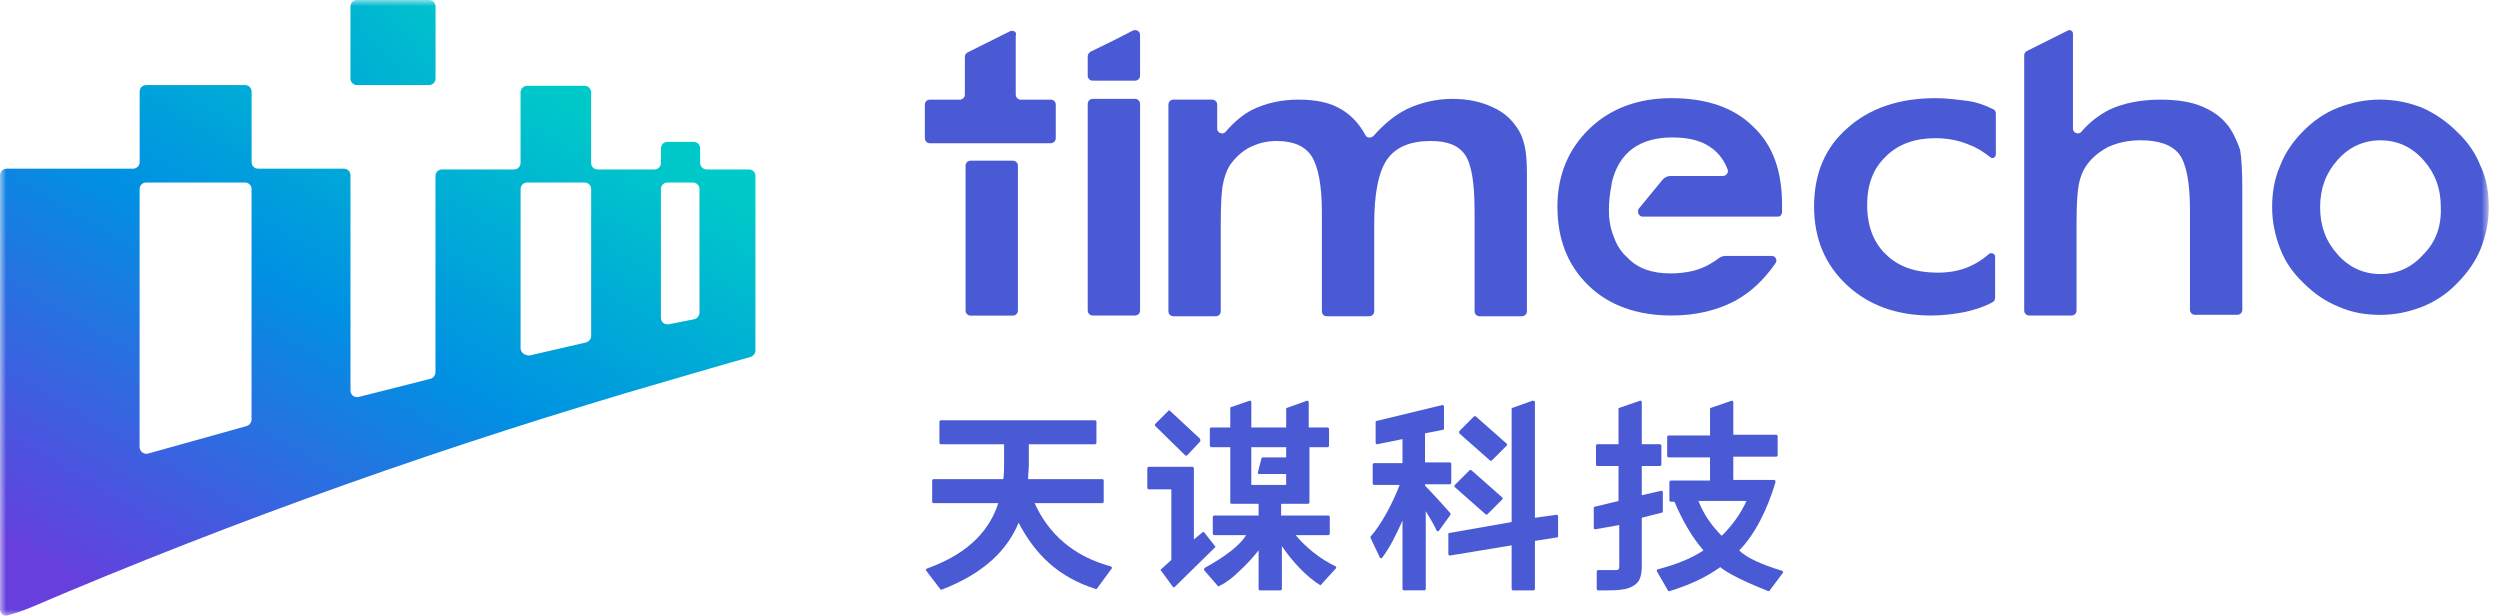
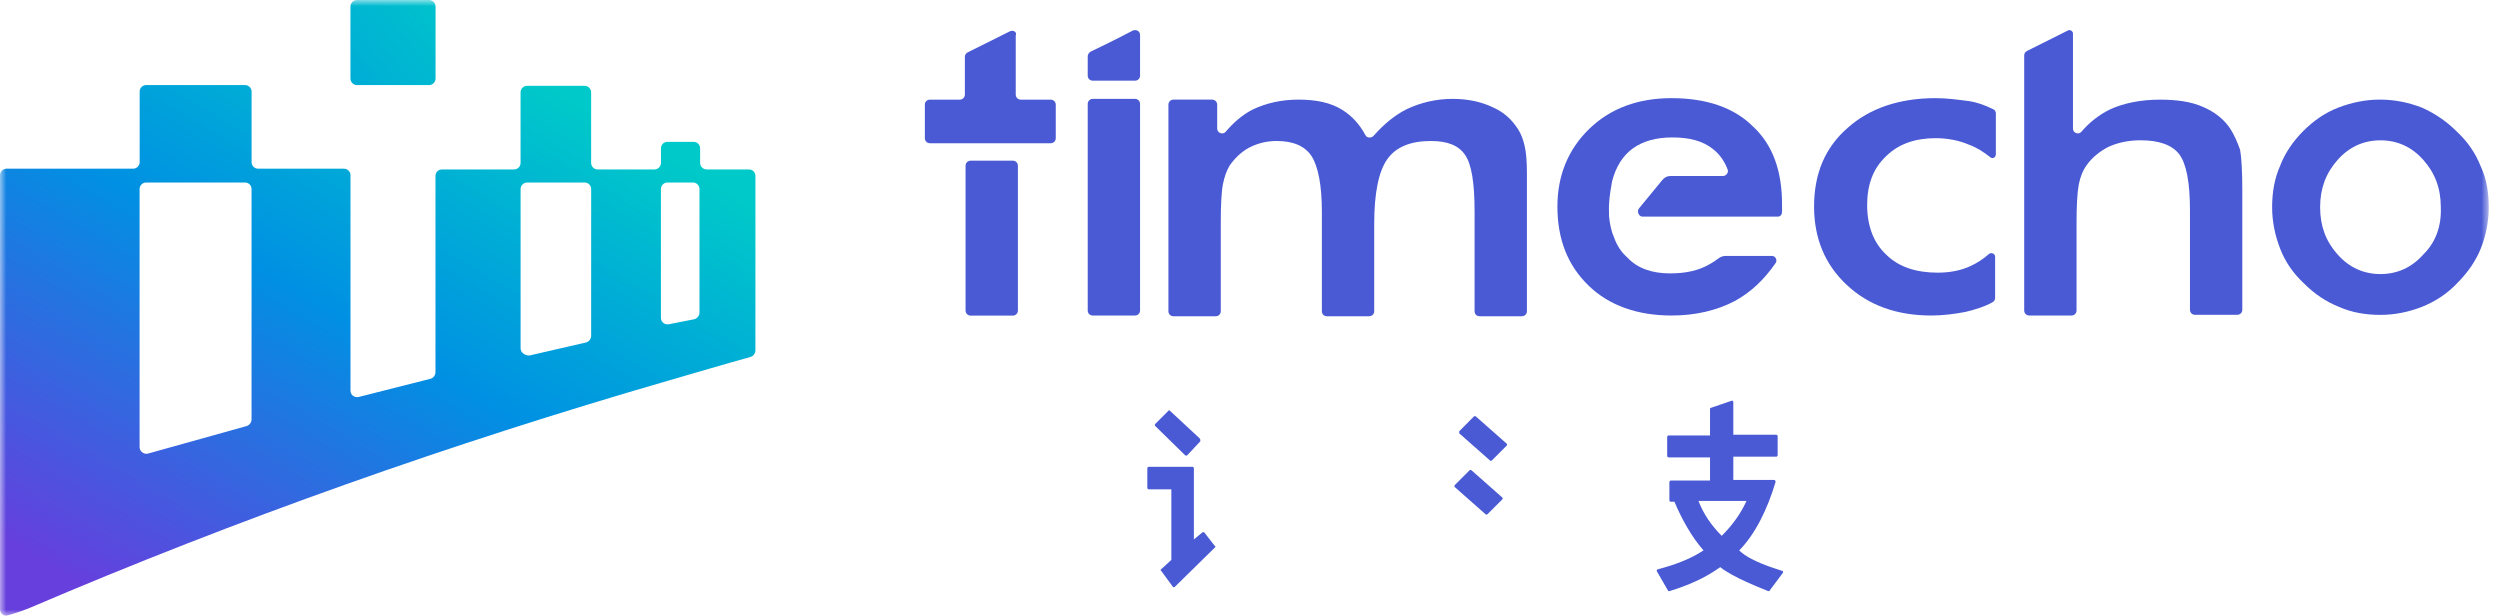
<svg xmlns="http://www.w3.org/2000/svg" xmlns:xlink="http://www.w3.org/1999/xlink" width="203" height="50" viewBox="0 0 203 50" fill="none">
  <defs>
    <rect id="path_0" x="0" y="0" width="202.091" height="50" />
    <linearGradient id="linear_0" x1="-494.95%" y1="508.767%" x2="139.585%" y2="-25.579%" gradientUnits="objectBoundingBox">
      <stop offset="0" stop-color="#663FDD" stop-opacity="1" />
      <stop offset="0.545" stop-color="#0090E3" stop-opacity="1" />
      <stop offset="1" stop-color="#00C9C9" stop-opacity="1" />
    </linearGradient>
    <linearGradient id="linear_1" x1="4.199%" y1="88.417%" x2="75.652%" y2="2.764%" gradientUnits="objectBoundingBox">
      <stop offset="0" stop-color="#663FDD" stop-opacity="1" />
      <stop offset="0.545" stop-color="#0090E3" stop-opacity="1" />
      <stop offset="1" stop-color="#00C9C9" stop-opacity="1" />
    </linearGradient>
  </defs>
  <g opacity="1" transform="translate(0 0)  rotate(0 101.045 25)">
    <mask id="bg-mask-0" fill="white">
      <use xlink:href="#path_0" />
    </mask>
    <g mask="url(#bg-mask-0)">
      <g opacity="1" transform="translate(0 0)  rotate(0 101.045 25)">
        <g opacity="1" transform="translate(0 0)  rotate(0 30.671 25)">
          <path id="路径 1" fill-rule="evenodd" fill="url(#linear_0)" transform="translate(28.457 0)  rotate(0 3.454 3.454)" opacity="1" d="M0.53,0C0.24,0 0,0.24 0,0.53L0,6.38C0,6.67 0.24,6.91 0.53,6.91L6.38,6.91C6.67,6.91 6.91,6.67 6.91,6.38L6.91,0.53C6.91,0.24 6.67,0 6.38,0L0.53,0Z " />
          <path id="分组 3" fill-rule="evenodd" fill="url(#linear_1)" transform="translate(0 6.908)  rotate(0 30.671 21.546)" opacity="1" d="M19.9 0L11.87 0C11.57 0 11.34 0.24 11.34 0.53L11.34 6.26C11.34 6.55 11.1 6.79 10.8 6.79L0.53 6.79C0.24 6.79 0 7.03 0 7.32L0 42.57C0 42.92 0.35 43.22 0.71 43.04C1.12 42.92 1.71 42.74 2.42 42.45C19.25 35.25 36.6 29.11 54.37 23.97C56.62 23.32 58.8 22.67 60.93 22.08C61.16 22.02 61.34 21.79 61.34 21.55L61.34 7.38C61.34 7.08 61.11 6.85 60.81 6.85L57.39 6.85C57.09 6.85 56.85 6.61 56.85 6.32L56.85 5.14C56.85 4.84 56.62 4.61 56.32 4.61L54.2 4.61C53.9 4.61 53.67 4.84 53.67 5.14L53.67 6.32C53.67 6.61 53.43 6.85 53.14 6.85L48.53 6.85C48.23 6.85 48 6.61 48 6.32L48 0.59C48 0.3 47.76 0.06 47.47 0.06L42.8 0.06C42.51 0.06 42.27 0.3 42.27 0.59L42.27 6.32C42.27 6.61 42.04 6.85 41.74 6.85L35.9 6.85C35.6 6.85 35.36 7.08 35.36 7.38L35.36 23.32C35.36 23.56 35.19 23.79 34.95 23.85L29.11 25.33C28.75 25.39 28.46 25.15 28.46 24.8L28.46 7.32C28.46 7.03 28.22 6.79 27.93 6.79L20.96 6.79C20.66 6.79 20.43 6.55 20.43 6.26L20.43 0.53C20.43 0.24 20.19 0 19.9 0Z M54.316 19.421L56.386 19.011C56.617 18.951 56.797 18.711 56.797 18.481L56.797 8.441C56.797 8.151 56.556 7.911 56.267 7.911L54.197 7.911C53.907 7.911 53.666 8.151 53.666 8.441L53.666 18.891C53.666 19.251 53.967 19.481 54.316 19.421Z M42.982 21.961L47.582 20.901C47.822 20.841 48.002 20.601 48.002 20.371L48.002 8.441C48.002 8.151 47.762 7.911 47.472 7.911L42.802 7.911C42.512 7.911 42.272 8.151 42.272 8.441L42.272 21.371C42.272 21.731 42.622 21.961 42.982 21.961Z M11.986 29.931L20.015 27.691C20.245 27.631 20.425 27.391 20.425 27.161L20.425 8.441C20.425 8.151 20.195 7.911 19.895 7.911L11.866 7.911C11.575 7.911 11.335 8.151 11.335 8.441L11.335 29.401C11.335 29.751 11.685 29.991 11.986 29.931Z " />
        </g>
        <g opacity="1" transform="translate(75.098 2.441)  rotate(0 63.497 11.62)">
          <g opacity="1" transform="translate(3.306 10.606)  rotate(0 2.125 6.288)">
            <path id="路径 6" fill-rule="evenodd" style="fill:#495AD4" transform="translate(0 1.7763568394002505e-15)  rotate(0 2.125 6.288)" opacity="1" d="M3.84,12.58C4.07,12.58 4.25,12.4 4.25,12.16L4.25,0.41C4.25,0.18 4.07,0 3.84,0L0.41,0C0.18,0 0,0.18 0,0.41L0,12.16C0,12.4 0.18,12.58 0.41,12.58L3.84,12.58Z " />
          </g>
          <g opacity="1" transform="translate(0 0.06)  rotate(0 5.314 4.565)">
            <path id="路径 7" fill-rule="evenodd" style="fill:#495AD4" transform="translate(0 0)  rotate(0 5.314 4.565)" opacity="1" d="M10.63,6C10.63,5.76 10.45,5.59 10.21,5.59L7.79,5.59C7.56,5.59 7.38,5.41 7.38,5.17L7.38,0.39C7.5,0.1 7.2,-0.08 6.91,0.04L3.48,1.75C3.37,1.81 3.25,1.93 3.25,2.1L3.25,5.17C3.25,5.41 3.07,5.59 2.83,5.59L0.41,5.59C0.18,5.59 0,5.76 0,6L0,8.72C0,8.95 0.18,9.13 0.41,9.13L10.21,9.13C10.45,9.13 10.63,8.95 10.63,8.72L10.63,6Z " />
          </g>
          <g opacity="1" transform="translate(13.225 5.588)  rotate(0 2.125 8.797)">
            <path id="路径 8" fill-rule="evenodd" style="fill:#495AD4" transform="translate(0 0)  rotate(0 2.125 8.797)" opacity="1" d="M3.84,17.59C4.07,17.59 4.25,17.42 4.25,17.18L4.25,0.41C4.25,0.18 4.07,0 3.84,0L0.41,0C0.18,0 0,0.18 0,0.41L0,17.18C0,17.42 0.18,17.59 0.41,17.59L3.84,17.59Z " />
          </g>
          <g opacity="1" transform="translate(19.778 5.588)  rotate(0 14.553 8.826)">
            <path id="路径 9" fill-rule="evenodd" style="fill:#495AD4" transform="translate(0 0)  rotate(0 14.553 8.826)" opacity="1" d="M28.93,3.84C28.81,3.31 28.63,2.83 28.4,2.48C27.87,1.65 27.22,1.06 26.27,0.65C25.39,0.24 24.32,0 23.08,0C21.73,0 20.49,0.3 19.36,0.83C18.42,1.3 17.53,2.01 16.65,3.01C16.47,3.19 16.12,3.19 16,2.95C15.53,2.07 14.88,1.36 14.11,0.89C13.17,0.3 11.98,0.06 10.57,0.06C9.15,0.06 7.91,0.35 6.79,0.89C6.02,1.3 5.31,1.89 4.66,2.66C4.43,2.95 3.96,2.77 3.96,2.42L3.96,0.47C3.96,0.24 3.78,0.06 3.54,0.06L0.41,0.06C0.18,0.06 0,0.24 0,0.47L0,17.24C0,17.48 0.18,17.65 0.41,17.65L3.84,17.65C4.07,17.65 4.25,17.48 4.25,17.24L4.25,10.15C4.25,8.56 4.31,7.5 4.43,6.91C4.55,6.32 4.72,5.84 4.96,5.43C5.37,4.84 5.9,4.31 6.55,3.96C7.26,3.6 7.97,3.42 8.8,3.42C10.15,3.42 11.1,3.84 11.63,4.66C12.16,5.49 12.46,7.03 12.46,9.15L12.46,17.24C12.46,17.48 12.63,17.65 12.87,17.65L16.29,17.65C16.53,17.65 16.71,17.48 16.71,17.24L16.71,10.15C16.71,7.68 17.06,5.9 17.77,4.9C18.48,3.9 19.66,3.42 21.31,3.42C22.67,3.42 23.56,3.78 24.09,4.55C24.62,5.31 24.86,6.85 24.86,9.15L24.86,17.24C24.86,17.48 25.03,17.65 25.27,17.65L28.69,17.65C28.93,17.65 29.11,17.48 29.11,17.24L29.11,6.08C29.11,5.08 29.05,4.37 28.93,3.84Z " />
          </g>
          <g opacity="1" transform="translate(72.205 5.529)  rotate(0 7.38 8.826)">
            <path id="路径 10" fill-rule="evenodd" style="fill:#495AD4" transform="translate(0 0)  rotate(0 7.38 8.826)" opacity="1" d="M5.84,12.69C4.84,11.75 4.31,10.39 4.31,8.68C4.31,7.03 4.78,5.73 5.84,4.72C6.85,3.72 8.21,3.25 9.86,3.25C10.8,3.25 11.75,3.42 12.58,3.78C13.22,4.01 13.76,4.37 14.29,4.78C14.46,4.96 14.76,4.84 14.76,4.55L14.76,1.24C14.76,1.12 14.7,0.94 14.52,0.89C13.93,0.59 13.28,0.35 12.58,0.24C11.63,0.12 10.8,0 9.86,0C6.91,0 4.49,0.83 2.72,2.42C0.89,4.01 0,6.14 0,8.8C0,11.39 0.89,13.52 2.66,15.17C4.43,16.83 6.73,17.65 9.51,17.65C10.45,17.65 11.39,17.53 12.28,17.36C13.05,17.18 13.82,16.94 14.46,16.59C14.58,16.53 14.7,16.41 14.7,16.24L14.7,12.87C14.7,12.63 14.41,12.52 14.23,12.63C13.76,13.05 13.22,13.4 12.69,13.64C11.93,13.99 11.04,14.17 10.04,14.17C8.27,14.17 6.85,13.7 5.84,12.69Z " />
          </g>
          <g opacity="1" transform="translate(89.267 0)  rotate(0 8.856 11.591)">
            <path id="路径 11" fill-rule="evenodd" style="fill:#495AD4" transform="translate(1.4210854715202004e-14 0)  rotate(0 8.856 11.591)" opacity="1" d="M17.71,22.71L17.71,13.09C17.71,11.49 17.65,10.37 17.53,9.72C17.3,9.07 17.06,8.54 16.77,8.07C16.24,7.24 15.47,6.65 14.52,6.24C13.58,5.82 12.4,5.65 11.04,5.65C9.45,5.65 8.03,5.94 6.91,6.47C6.08,6.89 5.31,7.48 4.66,8.24C4.43,8.54 3.96,8.36 3.96,8.01L3.96,0.27C3.96,0.1 3.72,-0.08 3.54,0.04L0.24,1.69C0.12,1.75 0,1.87 0,2.05L0,22.77C0,23 0.18,23.18 0.41,23.18L3.84,23.18C4.07,23.18 4.25,23 4.25,22.77L4.25,15.68C4.25,14.27 4.31,13.2 4.43,12.55C4.55,11.91 4.78,11.37 5.08,10.96C5.49,10.37 6.14,9.84 6.85,9.48C7.62,9.13 8.5,8.95 9.45,8.95C10.92,8.95 11.98,9.31 12.58,10.07C13.17,10.84 13.46,12.38 13.46,14.62L13.46,22.71C13.46,22.95 13.64,23.12 13.87,23.12L17.3,23.12C17.53,23.12 17.71,22.95 17.71,22.71Z " />
          </g>
          <g opacity="1" transform="translate(109.399 5.647)  rotate(0 8.797 8.738)">
            <path id="分组 12" fill-rule="evenodd" style="fill:#495AD4" transform="translate(0 0)  rotate(0 8.797 8.738)" opacity="1" d="M12.16 16.83C13.22 16.41 14.23 15.76 15.05 14.88C15.88 14.05 16.53 13.11 16.94 12.1C17.36 11.04 17.59 9.92 17.59 8.74C17.59 7.56 17.42 6.44 16.94 5.43C16.53 4.37 15.88 3.42 15 2.6C14.17 1.77 13.22 1.12 12.16 0.65C11.1 0.24 9.98 0 8.74 0C7.56 0 6.44 0.24 5.37 0.65C4.31 1.06 3.37 1.71 2.54 2.54C1.71 3.37 1.06 4.31 0.65 5.37C0.18 6.44 0 7.56 0 8.74C0 9.92 0.24 11.04 0.65 12.1C1.06 13.17 1.71 14.11 2.6 14.94C3.42 15.76 4.37 16.41 5.43 16.83C6.49 17.3 7.62 17.48 8.8 17.48C9.98 17.48 11.1 17.24 12.16 16.83Z M13.697 8.736C13.697 7.206 13.227 5.966 12.277 4.896C11.337 3.836 10.157 3.306 8.797 3.306C7.437 3.306 6.257 3.836 5.317 4.896C4.367 5.966 3.897 7.206 3.897 8.736C3.897 10.276 4.367 11.516 5.317 12.576C6.257 13.636 7.437 14.166 8.797 14.166C10.157 14.166 11.337 13.636 12.277 12.576C13.287 11.576 13.757 10.276 13.697 8.736Z " />
          </g>
          <g opacity="1" transform="translate(51.364 5.529)  rotate(0 9.122 8.826)">
            <path id="路径 14" fill-rule="evenodd" style="fill:#495AD4" transform="translate(0 0)  rotate(0 9.122 8.826)" opacity="1" d="M2.6 2.48C4.31 0.83 6.55 0 9.27 0C12.1 0 14.35 0.77 15.88 2.3C17.48 3.78 18.24 5.9 18.24 8.62L18.24 9.21C18.24 9.45 18.12 9.62 17.89 9.62L6.91 9.62C6.61 9.62 6.44 9.21 6.61 8.97L8.5 6.67C8.68 6.44 8.91 6.32 9.21 6.32L13.46 6.32C13.7 6.32 13.93 6.02 13.82 5.79C13.58 5.14 13.17 4.55 12.63 4.13C11.81 3.48 10.75 3.19 9.33 3.19C8.03 3.19 6.97 3.48 6.14 4.07C5.31 4.66 4.72 5.61 4.43 6.79C4.43 6.836 4.411 6.941 4.383 7.094C4.301 7.544 4.145 8.404 4.19 9.33L4.19 9.56C4.25 10.21 4.37 10.8 4.61 11.34C4.84 11.98 5.2 12.52 5.67 12.93C6.49 13.82 7.68 14.23 9.15 14.23C10.45 14.23 11.51 13.99 12.4 13.46C12.63 13.34 12.87 13.17 13.11 12.99C13.28 12.87 13.46 12.81 13.7 12.81L17.42 12.81C17.71 12.81 17.89 13.17 17.71 13.4C16.77 14.76 15.7 15.76 14.41 16.47C12.93 17.24 11.22 17.65 9.27 17.65C6.49 17.65 4.19 16.83 2.54 15.23C0.83 13.58 0 11.45 0 8.8C0 6.26 0.89 4.13 2.6 2.48Z" />
          </g>
          <g opacity="1" transform="translate(13.225 0.001)  rotate(0 2.125 2.055)">
            <path id="路径 15" fill-rule="evenodd" style="fill:#495AD4" transform="translate(0 0)  rotate(0 2.125 2.055)" opacity="1" d="M0,3.7C0,3.93 0.18,4.11 0.41,4.11L3.84,4.11C4.07,4.11 4.25,3.93 4.25,3.7L4.25,0.39C4.25,0.1 3.96,-0.08 3.66,0.04C2.66,0.57 0.89,1.45 0.24,1.75C0.06,1.87 0,1.99 0,2.16L0,3.7Z " />
          </g>
        </g>
        <g opacity="1" transform="translate(75.191 32.531)  rotate(0 34.798 7.734)">
          <g opacity="1" transform="translate(0 0)  rotate(0 34.798 7.734)">
            <g opacity="1" transform="translate(0 1.594)  rotate(0 7.552 6.878)">
-               <path id="路径 16" fill-rule="evenodd" style="fill:#495AD4" transform="translate(0 0)  rotate(0 7.552 6.878)" opacity="1" d="M13.72,0L1.21,0C1.15,0 1.09,0.06 1.09,0.12L1.09,1.83C1.09,1.89 1.15,1.95 1.21,1.95L6.34,1.95L6.34,3.54C6.34,3.96 6.34,4.31 6.28,4.78L0.61,4.78C0.56,4.78 0.5,4.84 0.5,4.9L0.5,6.61C0.5,6.67 0.56,6.73 0.61,6.73L5.87,6.73C5.22,8.74 3.68,10.75 0.08,12.04C0.02,12.04 -0.03,12.16 0.02,12.22L1.15,13.7C1.15,13.76 1.21,13.76 1.26,13.76C4.81,12.4 6.64,10.45 7.52,8.32C8.88,10.92 10.77,12.75 13.78,13.7C13.84,13.7 13.9,13.7 13.9,13.64L15.08,12.04C15.14,11.98 15.08,11.93 15.02,11.87C11.95,11.04 9.94,9.21 8.82,6.73L14.31,6.73C14.37,6.73 14.43,6.67 14.43,6.61L14.43,4.9C14.43,4.84 14.37,4.78 14.31,4.78L8.29,4.78C8.29,4.37 8.35,3.96 8.35,3.6L8.35,1.95L13.72,1.95C13.78,1.95 13.84,1.89 13.84,1.83L13.84,0.12C13.84,0.06 13.78,0 13.72,0Z " />
-             </g>
+               </g>
            <g opacity="1" transform="translate(36.071 7.105427357601002e-15)  rotate(0 7.629 7.705)">
              <g opacity="1" transform="translate(6.343 0)  rotate(0 4.457 7.705)">
-                 <path id="路径 17" fill-rule="evenodd" style="fill:#495AD4" transform="translate(0 0)  rotate(0 4.457 7.705)" opacity="1" d="M0,10.86L0,12.46C0,12.52 0.06,12.58 0.12,12.58L5.14,11.75L5.14,15.29C5.14,15.35 5.2,15.41 5.25,15.41L6.91,15.41C6.97,15.41 7.03,15.35 7.03,15.29L7.03,11.39L8.86,11.1C8.91,11.1 8.91,11.04 8.91,10.98L8.91,9.39C8.91,9.33 8.86,9.27 8.8,9.27L7.03,9.51L7.03,0.06C6.97,0.06 6.91,0 6.85,0L5.2,0.59C5.14,0.59 5.14,0.65 5.14,0.71L5.14,9.86L0.06,10.75C0,10.75 0,10.8 0,10.86Z " />
-               </g>
+                 </g>
              <g opacity="1" transform="translate(7.229 1.255)  rotate(0 1.941 1.815)">
                <path id="路径 18" fill-rule="evenodd" style="fill:#495AD4" transform="translate(0 0)  rotate(0 1.941 1.815)" opacity="1" d="M0,1.4L2.48,3.59C2.54,3.65 2.6,3.65 2.66,3.59L3.84,2.41C3.9,2.35 3.9,2.29 3.84,2.23L1.36,0.04C1.3,-0.01 1.24,-0.01 1.18,0.04L0,1.23C0,1.28 0,1.34 0,1.4Z " />
              </g>
              <g opacity="1" transform="translate(6.83 5.623)  rotate(0 1.963 1.815)">
                <path id="路径 19" fill-rule="evenodd" style="fill:#495AD4" transform="translate(0 0)  rotate(0 1.963 1.815)" opacity="1" d="M0.04,1.4L2.52,3.59C2.58,3.65 2.64,3.65 2.7,3.59L3.88,2.41C3.94,2.35 3.94,2.29 3.88,2.23L1.4,0.04C1.34,-0.01 1.28,-0.01 1.23,0.04L0.04,1.23C-0.01,1.28 -0.01,1.34 0.04,1.4Z " />
              </g>
              <g opacity="1" transform="translate(0 0.354)  rotate(0 3.29 7.527)">
-                 <path id="路径 20" fill-rule="evenodd" style="fill:#495AD4" transform="translate(0 0)  rotate(0 3.29 7.527)" opacity="1" d="M4.45,6.55L4.45,6.44L6.46,6.44C6.52,6.44 6.58,6.38 6.58,6.32L6.58,4.78C6.58,4.72 6.52,4.66 6.46,4.66L4.45,4.66L4.45,2.3L5.93,2.01C5.99,2.01 5.99,1.95 5.99,1.89L5.99,0.12C5.99,0.06 5.93,0 5.87,0L0.5,1.3C0.44,1.3 0.44,1.36 0.44,1.42L0.44,3.07C0.44,3.13 0.5,3.19 0.56,3.19L2.62,2.77L2.62,4.72L0.32,4.72C0.26,4.72 0.2,4.78 0.2,4.84L0.2,6.38C0.2,6.44 0.26,6.49 0.32,6.49L2.39,6.49C1.8,8.03 0.91,9.68 0.03,10.69C0.03,10.75 -0.03,10.75 0.03,10.8L0.79,12.4C0.85,12.46 0.91,12.46 0.97,12.4C1.56,11.63 2.09,10.57 2.62,9.39L2.62,14.94C2.62,15 2.68,15.05 2.74,15.05L4.4,15.05C4.45,15.05 4.51,15 4.51,14.94L4.51,8.62C4.87,9.21 5.22,9.8 5.4,10.21C5.46,10.27 5.52,10.27 5.58,10.21L6.52,8.91C6.52,8.86 6.52,8.8 6.52,8.8C6.11,8.32 4.87,6.97 4.45,6.55Z " />
-               </g>
+                 </g>
            </g>
            <g opacity="1" transform="translate(54.222 0)  rotate(0 7.687 7.734)">
              <g opacity="1" transform="translate(0 0)  rotate(0 2.804 7.705)">
-                 <path id="路径 21" fill-rule="evenodd" style="fill:#495AD4" transform="translate(0 0)  rotate(0 2.804 7.705)" opacity="1" d="M2.01,8.15C1.3,8.32 0.59,8.5 0.06,8.62C0,8.62 0,8.68 0,8.74L0,10.33C0,10.39 0.06,10.45 0.12,10.45L2.07,10.1L2.07,13.46C2.07,13.7 2.01,13.76 1.77,13.76C1.59,13.76 0.71,13.76 0.35,13.76C0.3,13.76 0.24,13.82 0.24,13.87L0.24,15.29C0.24,15.35 0.3,15.41 0.35,15.41L0.94,15.41C2.01,15.41 2.72,15.35 3.19,15.05C3.72,14.76 3.9,14.29 3.9,13.4L3.9,9.51C4.43,9.39 5.02,9.21 5.55,9.09C5.61,9.09 5.61,9.03 5.61,8.97L5.61,7.44C5.61,7.38 5.55,7.32 5.49,7.32L3.9,7.68L3.9,5.31L5.37,5.31C5.43,5.31 5.49,5.25 5.49,5.2L5.49,3.66C5.49,3.6 5.43,3.54 5.37,3.54L3.9,3.54L3.9,0.12C3.9,0.06 3.84,0 3.78,0L2.07,0.59C2.01,0.59 2.01,0.65 2.01,0.71L2.01,3.54L0.3,3.54C0.24,3.54 0.18,3.6 0.18,3.66L0.18,5.2C0.18,5.25 0.24,5.31 0.3,5.31L2.01,5.31L2.01,8.15Z " />
-               </g>
+                 </g>
              <g opacity="1" transform="translate(5.112 0)  rotate(0 5.131 7.734)">
                <path id="分组 26" fill-rule="evenodd" style="fill:#495AD4" transform="translate(0 0)  rotate(0 5.131 7.734)" opacity="1" d="M4.33 1.48Z M3.8 12.16C2.74 12.87 1.44 13.34 0.08 13.7C0.02 13.7 -0.03 13.82 0.02 13.87L0.91 15.41C0.91 15.47 0.97 15.47 1.03 15.47C2.56 15 3.92 14.41 5.16 13.52C6.16 14.35 8.64 15.29 9.06 15.47C9.12 15.47 9.18 15.47 9.18 15.41L10.24 13.99C10.3 13.93 10.24 13.82 10.18 13.82C9.65 13.64 7.58 13.05 6.7 12.16C7.99 10.86 9 8.8 9.65 6.61C9.65 6.49 9.59 6.44 9.53 6.44L8.17 6.44L6.22 6.44L6.22 4.55L9.71 4.55C9.77 4.55 9.82 4.49 9.82 4.43L9.82 2.89C9.82 2.83 9.77 2.77 9.71 2.77L6.22 2.77L6.22 0.12C6.22 0.06 6.16 0 6.11 0L4.39 0.59C4.33 0.59 4.33 0.65 4.33 0.71L4.33 1.48L4.33 2.83L0.97 2.83C0.91 2.83 0.85 2.89 0.85 2.95L0.85 4.49C0.85 4.55 0.91 4.61 0.97 4.61L4.33 4.61L4.33 6.49L1.15 6.49C1.09 6.49 1.03 6.55 1.03 6.61L1.03 8.09C1.03 8.15 1.09 8.21 1.15 8.21L1.44 8.21C2.03 9.62 2.86 11.1 3.8 12.16Z M5.28 10.977C6.11 10.157 6.81 9.207 7.29 8.147L3.39 8.147C3.8 9.207 4.45 10.157 5.28 10.977Z " />
              </g>
            </g>
            <g opacity="1" transform="translate(17.972 0)  rotate(0 7.668 7.705)">
              <g opacity="1" transform="translate(0 5.373)  rotate(0 2.767 4.893)">
                <path id="路径 24" fill-rule="evenodd" style="fill:#495AD4" transform="translate(0 0)  rotate(0 2.767 4.893)" opacity="1" d="M3.78,5.9L3.78,0.12C3.78,0.06 3.72,0 3.66,0L0.12,0C0.06,0 0,0.06 0,0.12L0,1.71C0,1.77 0.06,1.83 0.12,1.83L1.95,1.83L1.95,7.56L1.12,8.32C1.06,8.38 1.06,8.44 1.12,8.44L2.07,9.74C2.13,9.8 2.18,9.8 2.24,9.74L5.49,6.55C5.55,6.49 5.55,6.44 5.49,6.44L4.61,5.31L4.49,5.31L3.78,5.9Z " />
              </g>
              <g opacity="1" transform="translate(4.605 0)  rotate(0 5.365 7.705)">
-                 <path id="分组 30" fill-rule="evenodd" style="fill:#495AD4" transform="translate(0 0)  rotate(0 5.365 7.705)" opacity="1" d="M9.45 15Z M0.83 10.92L3.42 10.92C2.66 12.16 0.59 13.28 0.06 13.58C0 13.64 0 13.7 0 13.76L1.12 15.05C1.18 15.11 1.24 15.11 1.24 15.05C1.83 14.76 2.36 14.35 2.89 13.82C3.42 13.34 3.96 12.75 4.43 12.16L4.43 15.29C4.43 15.35 4.49 15.41 4.55 15.41L6.2 15.41C6.26 15.41 6.32 15.35 6.32 15.29L6.32 11.81C7.2 13.11 8.32 14.29 9.45 15L10.69 13.64C10.75 13.58 10.75 13.52 10.69 13.46C9.45 12.87 8.27 11.93 7.44 10.92L10.1 10.92C10.15 10.92 10.21 10.86 10.21 10.8L10.21 9.45C10.21 9.39 10.15 9.33 10.1 9.33L6.26 9.33L6.26 8.38L8.44 8.38C8.5 8.38 8.56 8.32 8.56 8.27L8.56 3.78L10.04 3.78C10.1 3.78 10.15 3.72 10.15 3.66L10.15 2.3C10.15 2.24 10.1 2.18 10.04 2.18L8.5 2.18L8.5 0.12C8.5 0.06 8.44 0 8.38 0L6.73 0.59C6.67 0.59 6.67 0.65 6.67 0.71L6.67 2.18L3.84 2.18L3.84 0.12C3.84 0.06 3.78 0 3.72 0L2.18 0.53C2.13 0.53 2.13 0.59 2.13 0.65L2.13 2.18L0.59 2.18C0.53 2.18 0.47 2.24 0.47 2.3L0.47 3.66C0.47 3.72 0.53 3.78 0.59 3.78L2.13 3.78L2.13 8.27C2.13 8.32 2.18 8.38 2.24 8.38L4.43 8.38L4.43 9.33L0.83 9.33C0.77 9.33 0.71 9.39 0.71 9.45L0.71 10.8C0.71 10.86 0.77 10.92 0.83 10.92Z M4.488 5.958C4.428 5.958 4.368 5.909 4.368 5.848L4.668 4.668C4.668 4.668 4.728 4.609 4.778 4.609L6.668 4.609L6.668 3.779L3.838 3.779L3.838 6.848L6.668 6.848L6.668 5.958L4.488 5.958Z " />
-               </g>
+                 </g>
              <g opacity="1" transform="translate(0.605 0.782)  rotate(0 1.852 1.845)">
                <path id="路径 27" fill-rule="evenodd" style="fill:#495AD4" transform="translate(0 0)  rotate(0 1.852 1.845)" opacity="1" d="M1.23,0.04C1.17,-0.01 1.11,-0.01 1.11,0.04L0.04,1.11C-0.01,1.17 -0.01,1.23 0.04,1.28L2.46,3.65C2.52,3.7 2.58,3.7 2.64,3.65L3.7,2.52C3.7,2.41 3.7,2.35 3.65,2.29L1.23,0.04Z " />
              </g>
            </g>
          </g>
        </g>
      </g>
    </g>
  </g>
</svg>